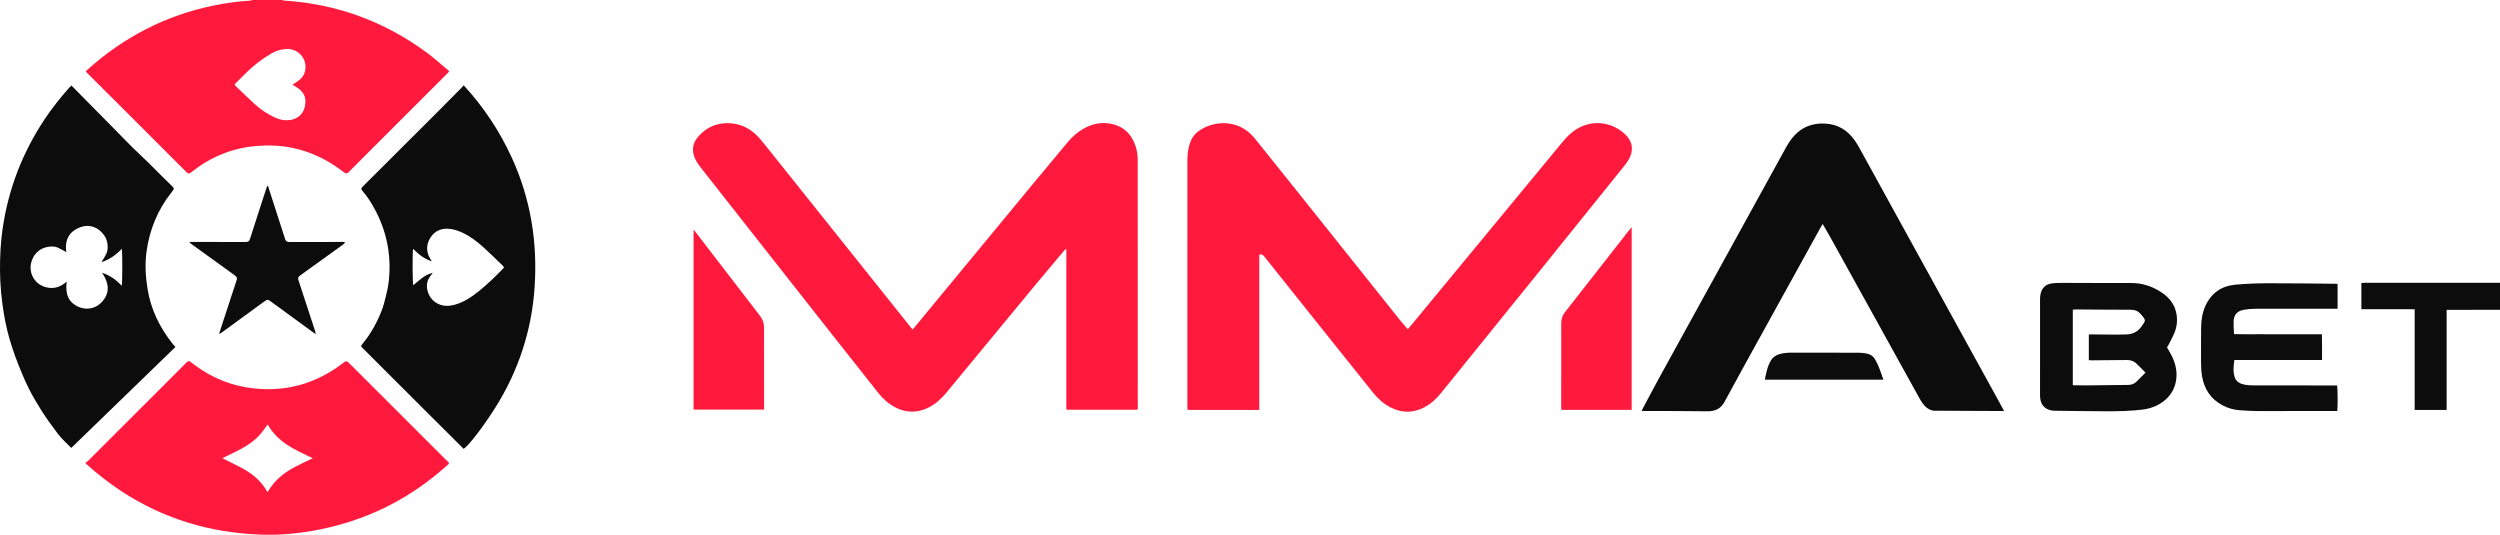
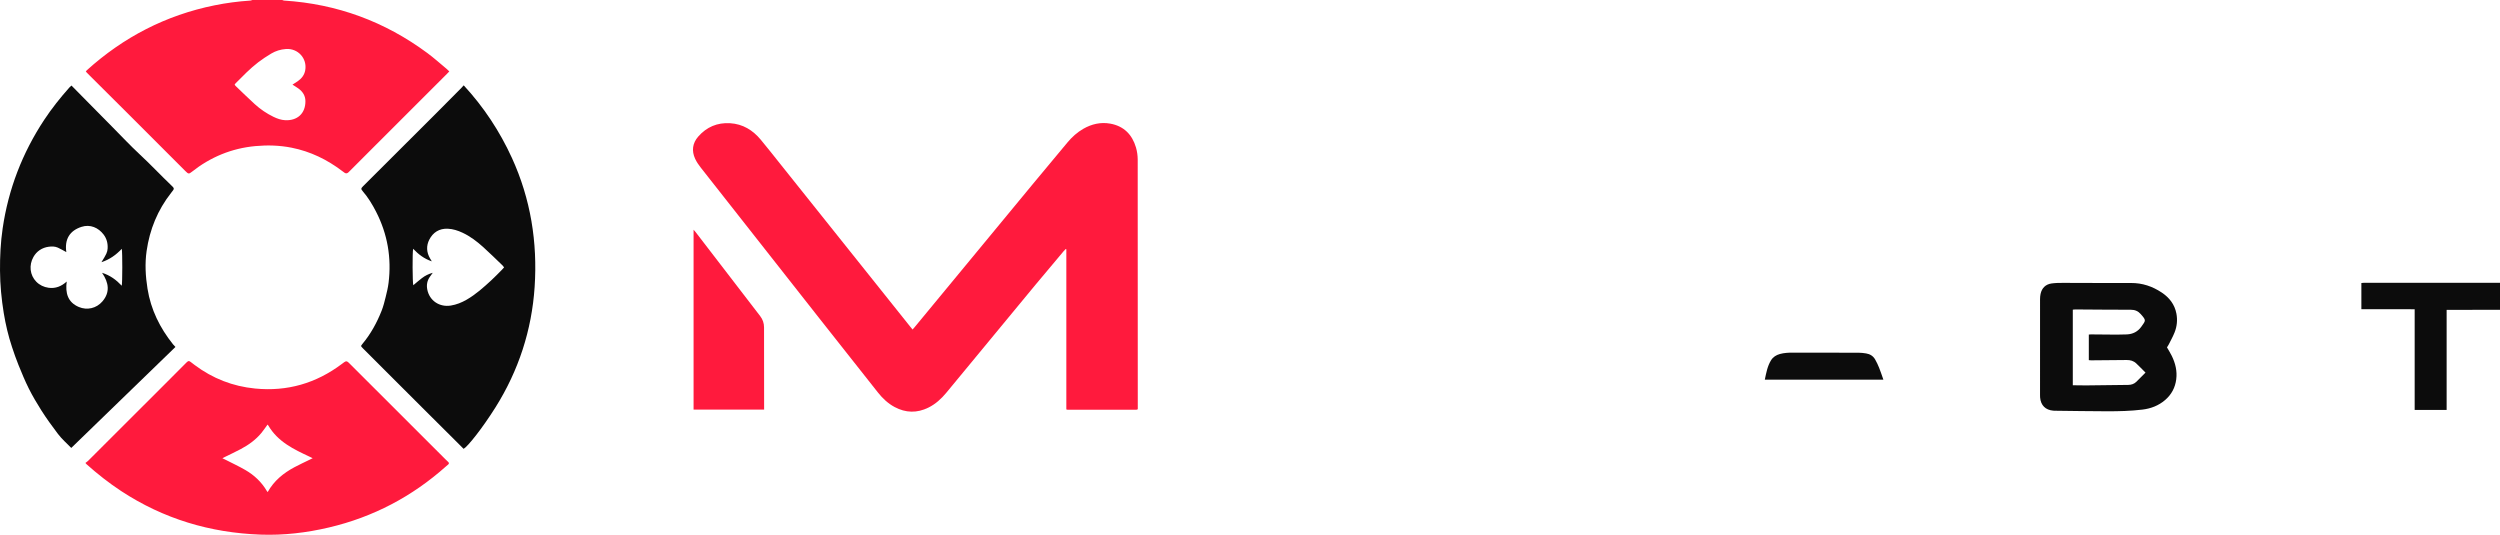
<svg xmlns="http://www.w3.org/2000/svg" id="Camada_2" viewBox="0 0 8705.93 1862.27">
  <defs>
    <style>
      .cls-1 {
        fill: #ff1a3d;
      }

      .cls-2 {
        fill: #0c0c0c;
      }
    </style>
  </defs>
  <g id="Camada_1-2" data-name="Camada_1">
    <g>
      <path class="cls-1" d="M982.82,0c2.07.69,4.11,1.85,6.22,1.99,184.48,11.69,350.85,72.92,499.23,182.79,22.98,17.02,44.32,36.25,66.36,54.53,3.32,2.75,6.31,5.88,10.03,9.38-2.98,3.1-5.63,5.95-8.38,8.7-82.47,82.41-164.96,164.8-247.43,247.21-29.92,29.9-59.78,59.87-89.67,89.81-2.12,2.12-4.19,4.3-6.44,6.27-3.97,3.49-8.3,4.05-12.78.98-2.74-1.88-5.41-3.88-8.05-5.9-52.72-40.08-110.91-68.33-176.14-81.36-41.81-8.35-83.94-9.58-126.33-5.66-82.96,7.67-156.57,38.25-221.69,89.82-10.05,7.96-11.76,7.62-22.41-3.03-66.88-66.9-133.72-133.85-200.66-200.7-45.96-45.9-92.07-91.65-138.09-137.48-2.56-2.55-4.99-5.23-7.73-8.11,1.25-1.74,1.99-3.25,3.14-4.29,127.85-115.56,275.64-192.03,444.89-226.34,41.18-8.35,82.75-13.86,124.69-16.55,2.45-.16,4.84-1.35,7.26-2.06,34.66,0,69.33,0,103.99,0ZM817.07,294.59c1.24,1.75,2.15,3.56,3.53,4.88,22.13,21.14,43.96,42.61,66.6,63.2,19.5,17.75,41.23,32.56,65.06,44.1,12.97,6.28,26.45,11.11,40.95,11.84,41.75,2.09,70.85-23.1,70.37-66.75-.2-18.69-9.53-32.89-24.33-43.62-6.42-4.66-13.3-8.69-20.71-13.48,6.67-4.33,12.86-8.08,18.76-12.24,13.26-9.35,22.73-21.45,25.61-37.79,7.29-41.31-25.45-77.19-67.31-74.04-18.25,1.37-35.47,6.54-51.02,15.84-15.66,9.37-31.05,19.42-45.53,30.51-28.6,21.9-53.47,47.96-78.89,73.36-1.14,1.14-1.95,2.62-3.1,4.19Z" />
      <path class="cls-2" d="M8705.93,1078.84c-57.65.07-115.3.14-172.95.21-3.93,0-7.86,0-12.88,0v348.58h-111.33v-350.68c-13.01-.38-25.19-.15-37.36-.19-12.33-.04-24.66,0-36.99,0h-73.98c-12.23,0-24.47,0-37.27,0v-91.18c2.81-.26,5.35-.69,7.89-.69,158.29,0,316.58.03,474.87.05v93.9Z" />
      <path class="cls-1" d="M3177.93,1147.55c3.36-3.89,6-6.83,8.51-9.88,136.58-165.38,273.1-330.81,409.75-496.13,40.1-48.52,80.55-96.76,120.81-145.15,15.9-19.11,34.07-35.62,55.73-47.99,29.02-16.57,60.32-23.78,93.3-17.93,47.38,8.41,76.65,38.05,89.91,83.35,3.96,13.55,5.94,28.17,5.96,42.31.33,286.68.25,573.36.25,860.04v8.12c-.8,1.02-.98,1.32-1.22,1.54-.23.21-.51.45-.8.5-1.3.22-2.62.53-3.93.53-79.65,0-159.31-.03-238.96-.09-.95,0-1.9-.46-3.86-.97v-557.71l-2.02-1.08c-2.35,2.43-4.86,4.73-7.03,7.32-32.99,39.26-66.18,78.37-98.86,117.89-103.38,124.98-206.57,250.12-309.84,375.19-17.56,21.27-37.57,39.66-62.53,51.99-39.57,19.54-78.94,18.82-117.81-2.06-23.29-12.51-42.06-30.35-58.31-50.9-68.79-86.99-137.59-173.97-206.21-261.08-136.83-173.71-273.6-347.48-410.2-521.37-7.55-9.61-14.69-19.96-19.8-31-12.8-27.67-9.36-54.32,10.69-77.3,29.14-33.41,66.52-49.28,110.95-46.6,44.26,2.67,79.1,24.06,106.84,57.42,24.49,29.44,48.1,59.61,72,89.54,149.66,187.35,299.3,374.71,448.95,562.07,2.28,2.85,4.62,5.64,7.75,9.46Z" />
-       <path class="cls-1" d="M4902.52,1146.63c9.74-11.7,18.48-22.14,27.15-32.63,170.73-206.7,341.5-413.38,512.13-620.17,18.04-21.86,38.36-40.59,64.38-52.6,52.97-24.45,112.47-12.11,153.67,26.98,25.24,23.95,29.88,53.93,13.46,84.58-4.83,9.03-11,17.48-17.44,25.49-98.48,122.51-197.01,244.99-295.73,367.31-113.56,140.73-227.32,281.3-340.99,421.95-16.91,20.92-36.16,39.12-60.35,51.5-38.66,19.79-77.38,19.52-116-.09-24.82-12.6-44.82-31.04-62.07-52.54-50.02-62.34-99.91-124.78-149.8-187.23-76.49-95.75-152.94-191.54-229.41-287.31q-6.57-8.23-16.26-4.78v540.36h-249.88c-.21-3.21-.57-6.11-.57-9.02-.03-284.67-.06-569.34.04-854.01,0-20.99,1.41-41.93,7.68-62.2,5.66-18.31,15.38-33.96,31.06-45.33,45.27-32.82,116.19-41.19,169.04-1.04,11.01,8.36,20.95,18.64,29.66,29.43,56.48,69.96,112.53,140.27,168.63,210.54,110.95,138.98,221.8,278.03,332.79,416.99,8.9,11.14,18.49,21.74,28.8,33.82Z" />
-       <path class="cls-2" d="M5717.06,1431.2c2.05-4.6,3.17-7.62,4.68-10.45,20.23-37.85,40.17-75.87,60.85-113.48,145.48-264.49,291.12-528.89,436.69-793.32,8.38-15.22,17.86-29.64,29.75-42.4,28.46-30.56,64.05-43.07,105.18-41.3,44.41,1.91,78.8,22.07,104.17,58.06,5.55,7.87,10.72,16.08,15.37,24.51,162.46,295.03,324.84,590.1,487.21,885.18,5.72,10.39,11.3,20.86,17.97,33.19-13.88,0-25.76.04-37.63,0-63.97-.28-127.94-.58-191.91-.88-1.33,0-2.68-.22-3.99-.09-22.09,2.2-37.59-8.61-49.86-25.45-4.1-5.63-7.82-11.6-11.19-17.7-104.15-188.09-208.21-376.22-312.35-564.3-7.72-13.95-15.97-27.6-24.78-42.79-2.66,4.44-4.72,7.66-6.57,11-88.05,159.34-176.13,318.66-264.09,478.05-22.67,41.08-44.98,82.37-67.45,123.57-.8,1.46-1.66,2.89-2.39,4.38-12.64,25.54-33.15,35.73-61.61,35.28-71.62-1.13-143.26-.81-214.9-1.06-3.87-.01-7.73,0-13.15,0Z" />
      <path class="cls-1" d="M297.44,1612.15c3.45-2.71,6.88-4.9,9.7-7.7,89.37-89.18,178.68-178.41,267.98-267.65,23.56-23.55,47.05-47.16,70.57-70.75,1.65-1.65,3.23-3.37,4.98-4.91,5.45-4.79,7.28-4.99,13.08-.84,4.87,3.49,9.49,7.33,14.29,10.92,62.54,46.77,132.5,74.17,210.41,81.81,111.98,10.98,212.33-18.26,301.96-85.59,2.66-2,5.26-4.1,8.01-5.97,6.85-4.65,9.44-4.42,15.73,1.38,2.69,2.48,5.22,5.14,7.81,7.73,109.58,109.47,219.16,218.95,328.75,328.42,3.3,3.29,6.65,6.54,10.08,9.7,3.52,3.24,3.26,6.21-.31,9.17-2.31,1.91-4.62,3.82-6.85,5.81-118.09,105.4-253.89,176.95-408.16,213.22-78.22,18.39-157.48,27.77-237.81,24.88-175.64-6.31-338.26-54.87-485.67-151.69-42.69-28.04-82.66-59.59-120.77-93.53-.73-.65-1.29-1.48-3.77-4.4ZM932.13,1713.6c22.16-39.73,55.07-66.15,93.23-86.6,17.57-9.42,35.75-17.7,53.65-26.5,2.91-1.43,5.81-2.9,9.81-4.9-4.48-2.18-7.71-3.79-10.97-5.32-27.1-12.74-54.23-25.41-79.18-42.18-26.04-17.49-48.15-38.78-64.1-66.04-.74-1.27-1.84-2.34-2.83-3.57-7.44,10.18-14.03,20.18-21.61,29.36-19.79,23.99-44.76,41.64-71.97,56.14-18.48,9.85-37.51,18.65-56.29,27.94-2.12,1.05-4.18,2.23-7.35,3.93,4.32,2.05,7.33,3.38,10.25,4.88,23.37,11.97,47.27,23.03,69.95,36.18,30.66,17.78,56.03,41.59,74.19,72.46.66,1.12,1.57,2.09,3.2,4.22Z" />
      <path class="cls-2" d="M1614.84,297.21c69.79,75.54,125.34,159.84,167.87,252.8,65.39,142.95,89.38,293.95,79.05,449.49-9.97,150.14-55.72,290.49-135.91,418.44-46.26,73.8-97.31,137.58-111.38,145.07-9.58-9.57-18.96-18.96-28.36-28.33-38.95-38.77-77.93-77.49-116.84-116.3-44.79-44.67-89.52-89.4-134.27-134.12-24.02-24-48-48.05-72.03-72.04-6.74-6.73-6.96-7.27-.75-14.71,28.83-34.58,50.16-73.58,66.64-115.19,6.2-15.64,10.25-32.21,14.33-48.59,4.01-16.09,7.94-32.34,9.95-48.76,10.66-86.93-3.45-169.68-43.55-247.79-12.95-25.23-27.57-49.37-46.15-70.96-6.83-7.94-6.73-10.06.75-17.53,43.83-43.78,87.7-87.5,131.56-131.25,40.3-40.2,80.64-80.35,120.87-120.62,30.11-30.13,60.08-60.41,90.08-90.65,2.33-2.35,4.47-4.91,8.15-8.98ZM1438.77,866.31c-3.03,12-2.31,119.35.49,127,10.19-8.47,20.09-17.3,30.64-25.28,10.6-8.01,22.4-13.99,37.17-18.11-3.89,5.39-6.7,9.33-9.55,13.23-10.03,13.73-12.8,29.13-9.5,45.47,7.81,38.63,42.39,61.75,81.96,55.42,19.69-3.15,37.72-10.49,54.89-20.35,32.01-18.38,59.17-42.93,86.11-67.7,12.74-11.71,24.68-24.28,36.93-36.52,2.52-2.52,4.79-5.28,7.48-8.27-2.1-2.73-3.45-5.02-5.29-6.79-22.6-21.63-44.79-43.71-68.06-64.6-21.57-19.36-44.63-36.96-71.16-49.34-16.41-7.66-33.39-13.26-51.67-14.01-29.57-1.21-51.31,12.89-64.16,37.88-10.98,21.35-10.12,44.45,2.8,65.93,1.58,2.63,3.15,5.27,5.89,9.87-26.98-9.17-46.86-24.69-64.96-43.83Z" />
      <path class="cls-2" d="M610.98,1208.24c-120.7,116.98-241.4,233.97-362.8,351.63-16.15-16.5-33.04-31.15-46.48-48.96-20.24-26.81-40.08-53.84-58.08-82.36-15.5-24.54-30.21-49.45-43.18-75.25-13.4-26.68-24.73-54.44-36-82.12-8.38-20.6-15.65-41.69-22.65-62.81-12.78-38.56-22.17-78.01-28.71-118.09C5.08,1041.28.39,992.06.03,942.29c-.35-49.39,2.11-98.46,9.26-147.28,19.99-136.45,68.46-262.06,144.33-377.19,26.44-40.13,56.36-77.55,88.27-113.43,2.15-2.42,4.76-4.42,7.01-6.48,30.15,30.56,59.74,60.56,89.35,90.56,18.25,18.49,36.48,37,54.77,55.44,31.18,31.43,61.4,63.9,93.86,93.95,36.91,34.17,71.19,70.9,107.54,105.58,14.39,13.73,13.7,12.58,1.59,28.01-46.93,59.78-74.73,127.54-85.47,202.67-6.29,44-3.82,87.51,3.13,131.16,11.6,72.89,43.09,136.5,88.81,193.68,2.47,3.09,5.35,5.86,8.52,9.29ZM424.11,866.46c-20.3,21.5-42.74,37.46-70.86,46.61,17.49-27.95,20.71-34.95,21.51-47.48,1.14-17.93-3.13-34.6-13.99-48.86-18.18-23.88-46.65-36.6-77-26.74-41.32,13.43-59.34,43.4-52.79,87.94-10.5-5.61-19.74-11.18-29.52-15.59-10.28-4.63-21.47-4.56-32.44-3-10.97,1.56-21.29,5.24-30.6,11.47-9.34,6.24-16.51,14.4-22.02,24.1-16.22,28.56-12.3,63.38,9.77,85.9,11.85,12.09,26.42,19.01,43.07,21.31,23.92,3.3,44.37-4.79,63.07-21.68-5.14,40.05,3.4,72.17,42.35,88.66,28.48,12.05,61.05,4.93,81.94-19.41,27.29-31.79,22.56-65.15-1.18-99.75,28.5,9.03,49.62,24.94,68.54,45.05,2.47-9.05,2.61-117.16.15-128.53Z" />
      <path class="cls-2" d="M7546.26,1209.7c5.85,10.31,11.97,19.86,16.89,29.99,12.43,25.6,18.96,52.41,15.32,81.16-3.68,29.04-16.56,53.1-38.68,72.14-22.67,19.52-49.55,29.79-78.86,33.35-41.05,4.98-82.39,5.98-123.68,5.89-60.62-.13-121.23-1.2-181.85-1.89-1.66-.02-3.33-.09-4.99-.23-27.46-2.33-43.74-18.62-46.04-46.1-.25-2.98-.23-5.99-.23-8.98-.01-111.16-.04-222.32.06-333.49,0-5.94.54-11.99,1.77-17.8,4.37-20.58,17.53-33.72,38.41-36.65,13.12-1.84,26.54-2.01,39.83-2,78.95.05,157.9.79,236.84.41,39.45-.19,74.68,11.73,106.94,33.27,26.47,17.67,45.02,41.38,51.06,73.35,4.24,22.44,1.97,44.63-6.43,65.7-5.88,14.75-13.77,28.71-20.9,42.96-1.61,3.22-3.77,6.16-5.48,8.9ZM7274.03,1165.07c2.72-.22,4.96-.58,7.2-.56,29.97.25,59.94.65,89.91.78,11.65.05,23.3-.28,34.94-.74,21.29-.84,38.58-9.66,50.99-27.05,15.76-22.08,17.14-21.64-2.23-43.71-9.05-10.31-20.03-15.13-34.24-15.12-64.59.04-129.19-.67-193.78-1.06-2.83-.02-5.66.47-8.57.73v263.4c3.73,0,6.98-.03,10.23,0,11.99.13,23.97.52,35.96.4,48.94-.51,97.87-1.2,146.81-1.74,10.8-.12,20.42-3.24,28.19-10.78,10.7-10.39,21.1-21.09,32.04-32.07-11.08-11.05-21.46-21.81-32.31-32.07-9.41-8.9-20.88-11.98-33.9-11.76-40.95.71-81.91.81-122.86,1.1-2.83.02-5.67-.4-8.38-.61v-89.15Z" />
-       <path class="cls-2" d="M8140.36,988.8v86.26h-12.53c-90.98,0-181.95-.16-272.93.17-13.91.05-28.01,1.26-41.68,3.77-22.98,4.21-34.26,17.51-35,40.68-.45,14.21.88,28.47,1.45,43.75,26.52,1.05,51.73.37,76.92.49,25.33.13,50.65.03,75.98.03h75.98c25.31,0,50.61,0,77.16,0,.95,29.98.25,59.34.5,89.74h-305.42c-2.97,20.35-4.9,39.69.97,58.95,3.79,12.42,12.38,20.17,24.57,24.19,13.48,4.45,27.45,5.18,41.45,5.2,92.98.16,185.95.2,278.93.28,3.98,0,7.96,0,11.78,0,2.23,7.37,2.79,74.56.68,88.91h-11.4c-45.66,0-91.31-.06-136.97.02-41.98.07-83.97.65-125.95.28-22.3-.19-44.62-1.4-66.85-3.1-20.43-1.56-39.96-7.31-58.15-16.85-41.07-21.55-63.79-56.44-71.53-101.3-2.59-15-3.37-30.45-3.49-45.7-.35-41.61-.06-83.22.28-124.84.21-25.51,4.23-50.38,14.73-73.87,20.36-45.55,56.34-70.25,105.24-74.6,37.78-3.36,75.84-4.76,113.79-4.86,77.95-.19,155.91,1.07,233.87,1.77,2.28.02,4.56.38,7.63.64Z" />
-       <path class="cls-1" d="M5682.07,790.93v636.44h-244.58c-.3-2.75-.81-5.28-.8-7.82.05-98.18.24-196.37.12-294.55-.02-14.3,4.03-26.5,12.88-37.78,75.62-96.38,151.04-192.92,226.54-289.4,1.4-1.79,2.94-3.47,5.85-6.89Z" />
      <path class="cls-1" d="M2415.28,799.91c3.06,3.57,5.25,5.89,7.17,8.4,74.86,97.44,149.62,194.96,224.64,292.28,9.18,11.91,13.59,24.75,13.59,39.67-.02,91.89.16,183.78.27,275.67,0,3.27,0,6.54,0,10.54h-245.67v-626.56Z" />
-       <path class="cls-2" d="M658.8,843.56c3.96-.63,5.82-1.19,7.68-1.19,59.98.12,119.95.29,179.93.45,2.67,0,5.33.05,8-.02,10.26-.26,13.47-2.47,16.68-12.33,6.7-20.55,13.16-41.18,19.81-61.75,12.48-38.6,25.03-77.19,37.57-115.77.59-1.81,1.4-3.55,2.34-5.91,4.41,2.23,4.28,6.32,5.28,9.4,18.26,56.31,36.37,112.66,54.51,169.01.71,2.22,1.48,4.42,2.1,6.66,2.08,7.55,7.24,10.77,14.82,10.7,9.66-.09,19.32-.21,28.99-.21,47.65-.02,95.3,0,142.95-.03,4.65,0,9.31-.54,13.96-.43,2.31.05,4.6,1,8.52,1.94-2.72,3.1-3.89,5.05-5.59,6.28-49.69,35.84-99.46,71.57-149.16,107.4-9.75,7.03-10.55,9.72-6.81,21.13,18.83,57.52,37.73,115.02,56.55,172.54,1.07,3.27,1.69,6.69,3.04,12.14-4.47-2.89-6.99-4.37-9.35-6.08-48.17-35.11-96.34-70.23-144.46-105.41-14.45-10.56-14.37-10.61-29.2.22-47.07,34.37-94.14,68.72-141.23,103.05-3.45,2.52-7.04,4.86-11.41,7.86-.77-4.6.87-7.76,1.92-10.96,18.6-56.9,37.22-113.78,55.84-170.68.83-2.53,1.79-5.03,2.43-7.6,1.34-5.34,0-9.88-4.48-13.3-2.38-1.82-4.79-3.6-7.22-5.35-47.54-34.28-95.09-68.55-142.61-102.86-3.39-2.45-6.61-5.15-11.4-8.9Z" />
      <path class="cls-2" d="M6558.65,1322.2h-412.95c5-23.64,8.99-46.89,21.61-67.43,7.16-11.65,17.98-18.42,30.99-22.01,14.61-4.03,29.62-4.74,44.6-4.75,76.65-.07,153.31.03,229.96.31,8.61.03,17.29,1.1,25.81,2.47,13.53,2.17,24.45,9.08,31.27,21.03,5.25,9.21,9.87,18.88,13.8,28.73,5.38,13.5,9.85,27.36,14.92,41.67Z" />
    </g>
  </g>
</svg>